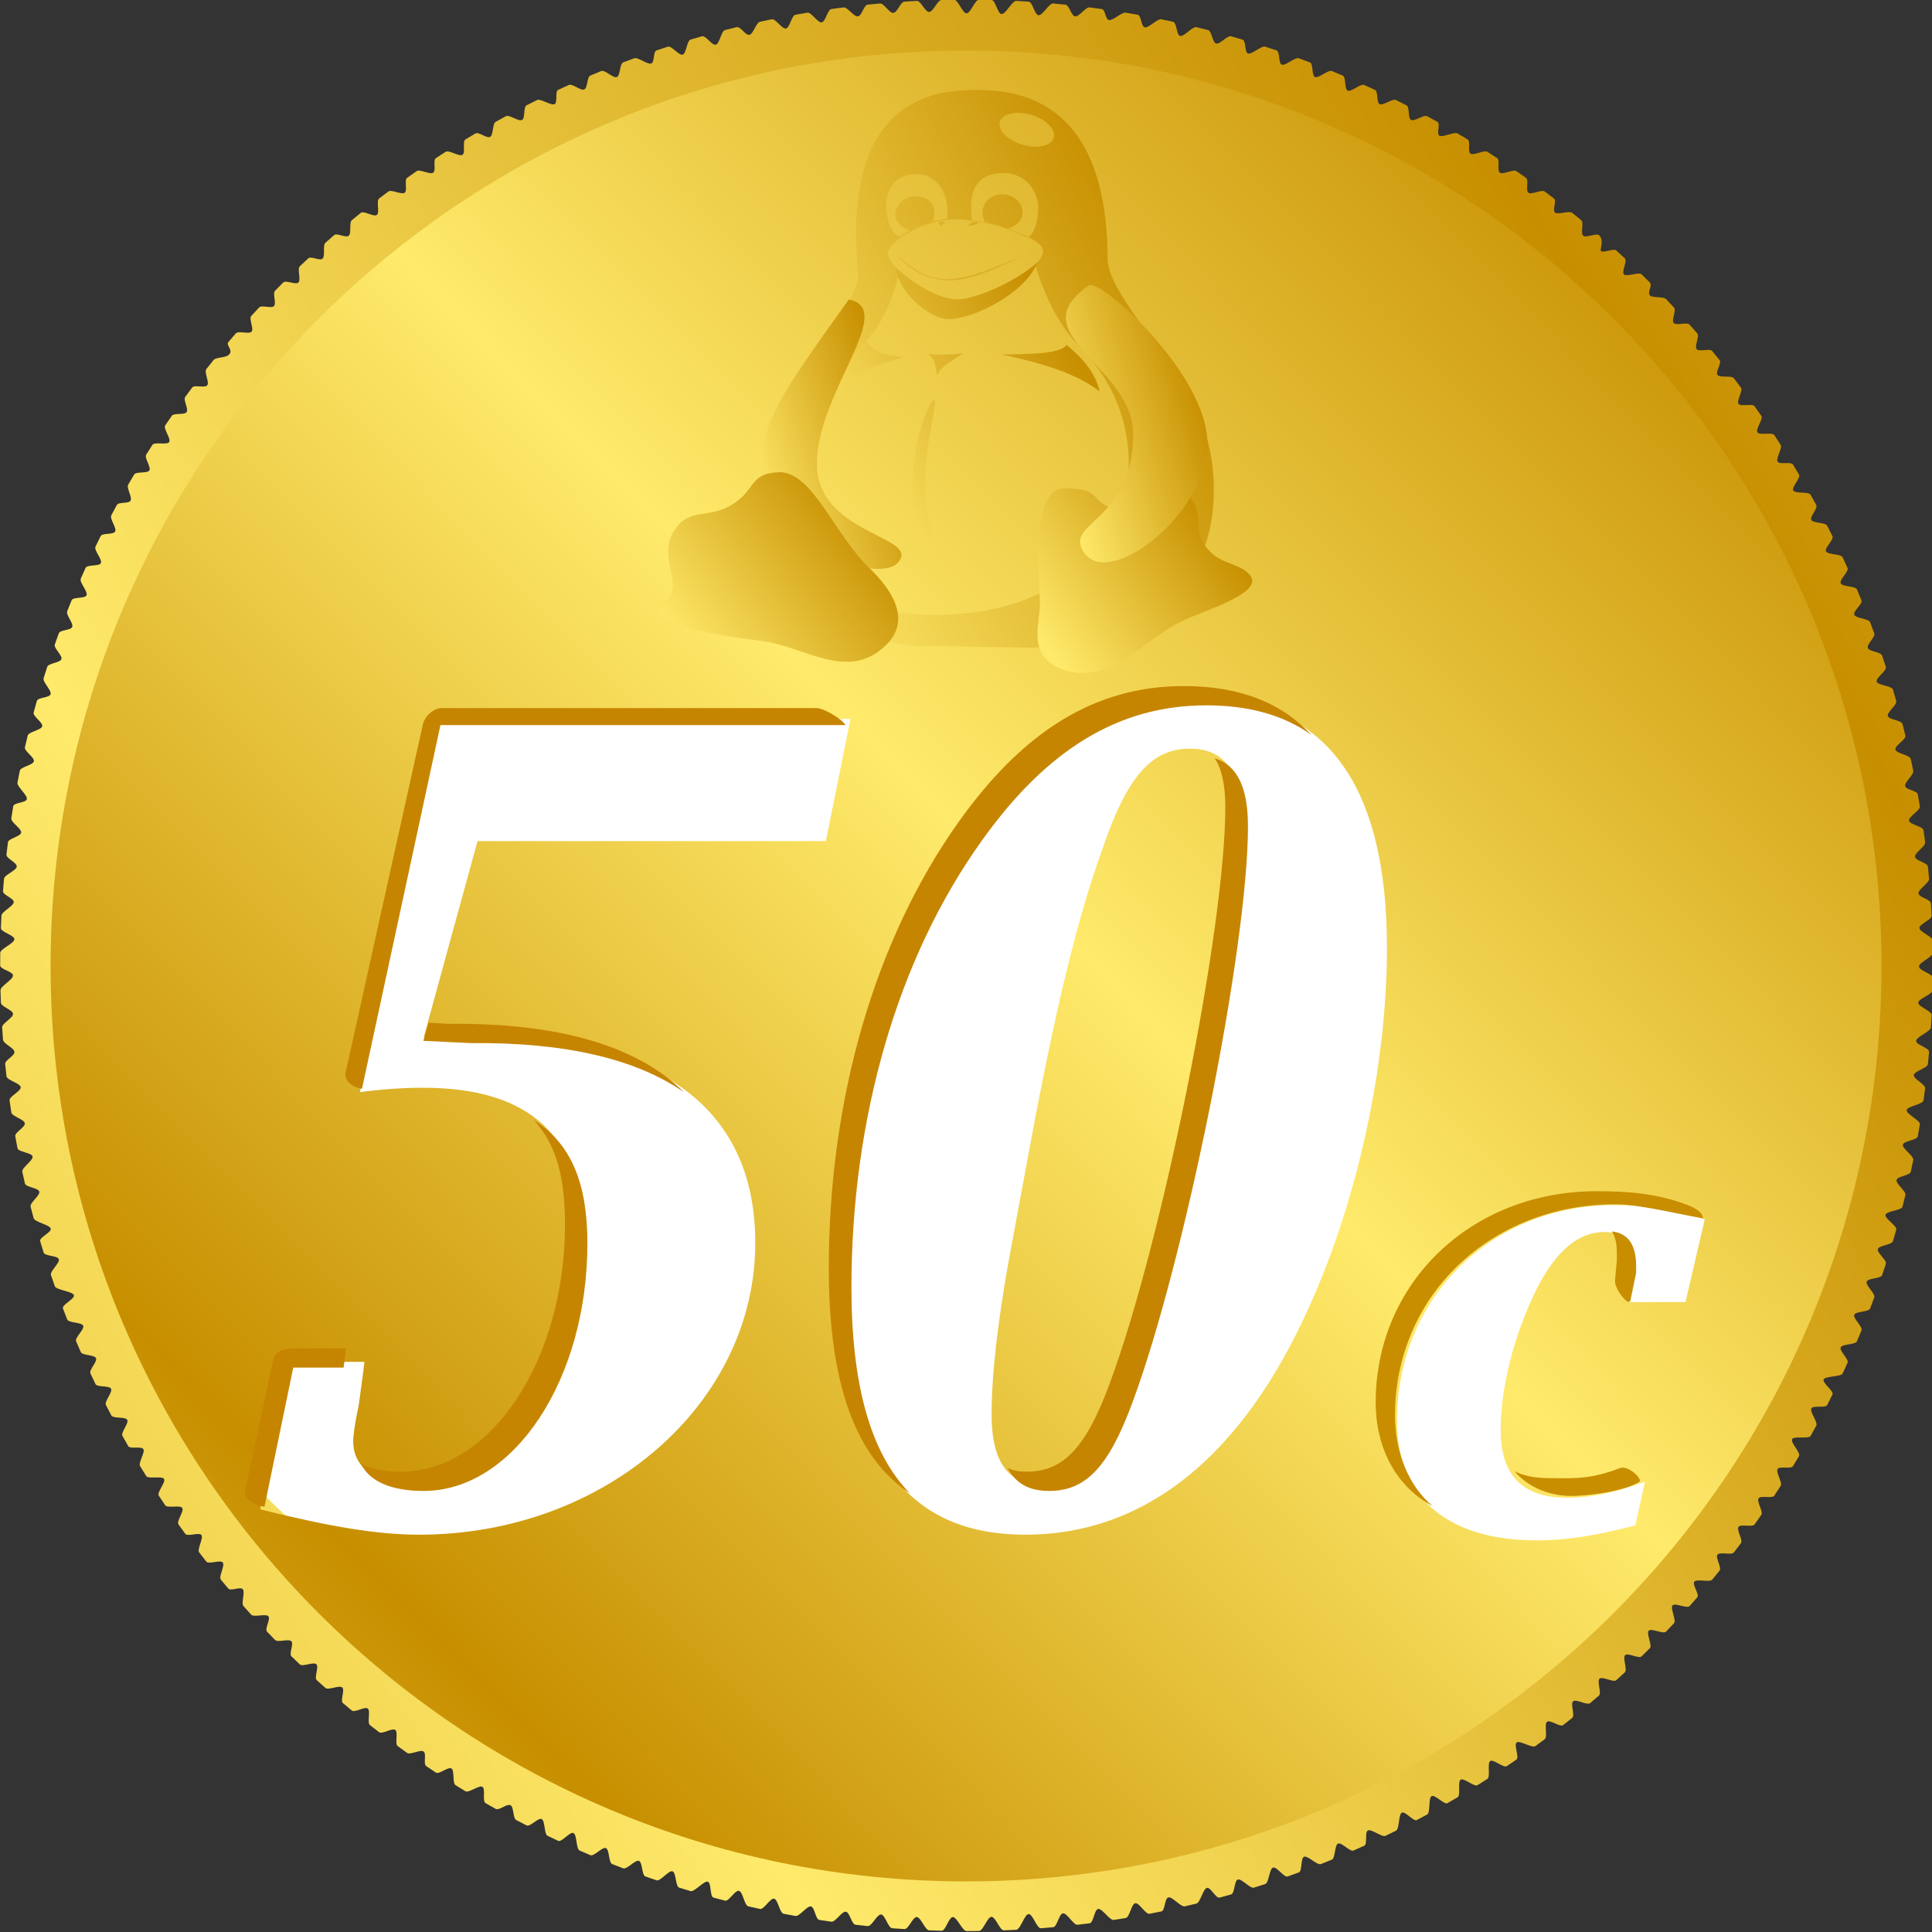
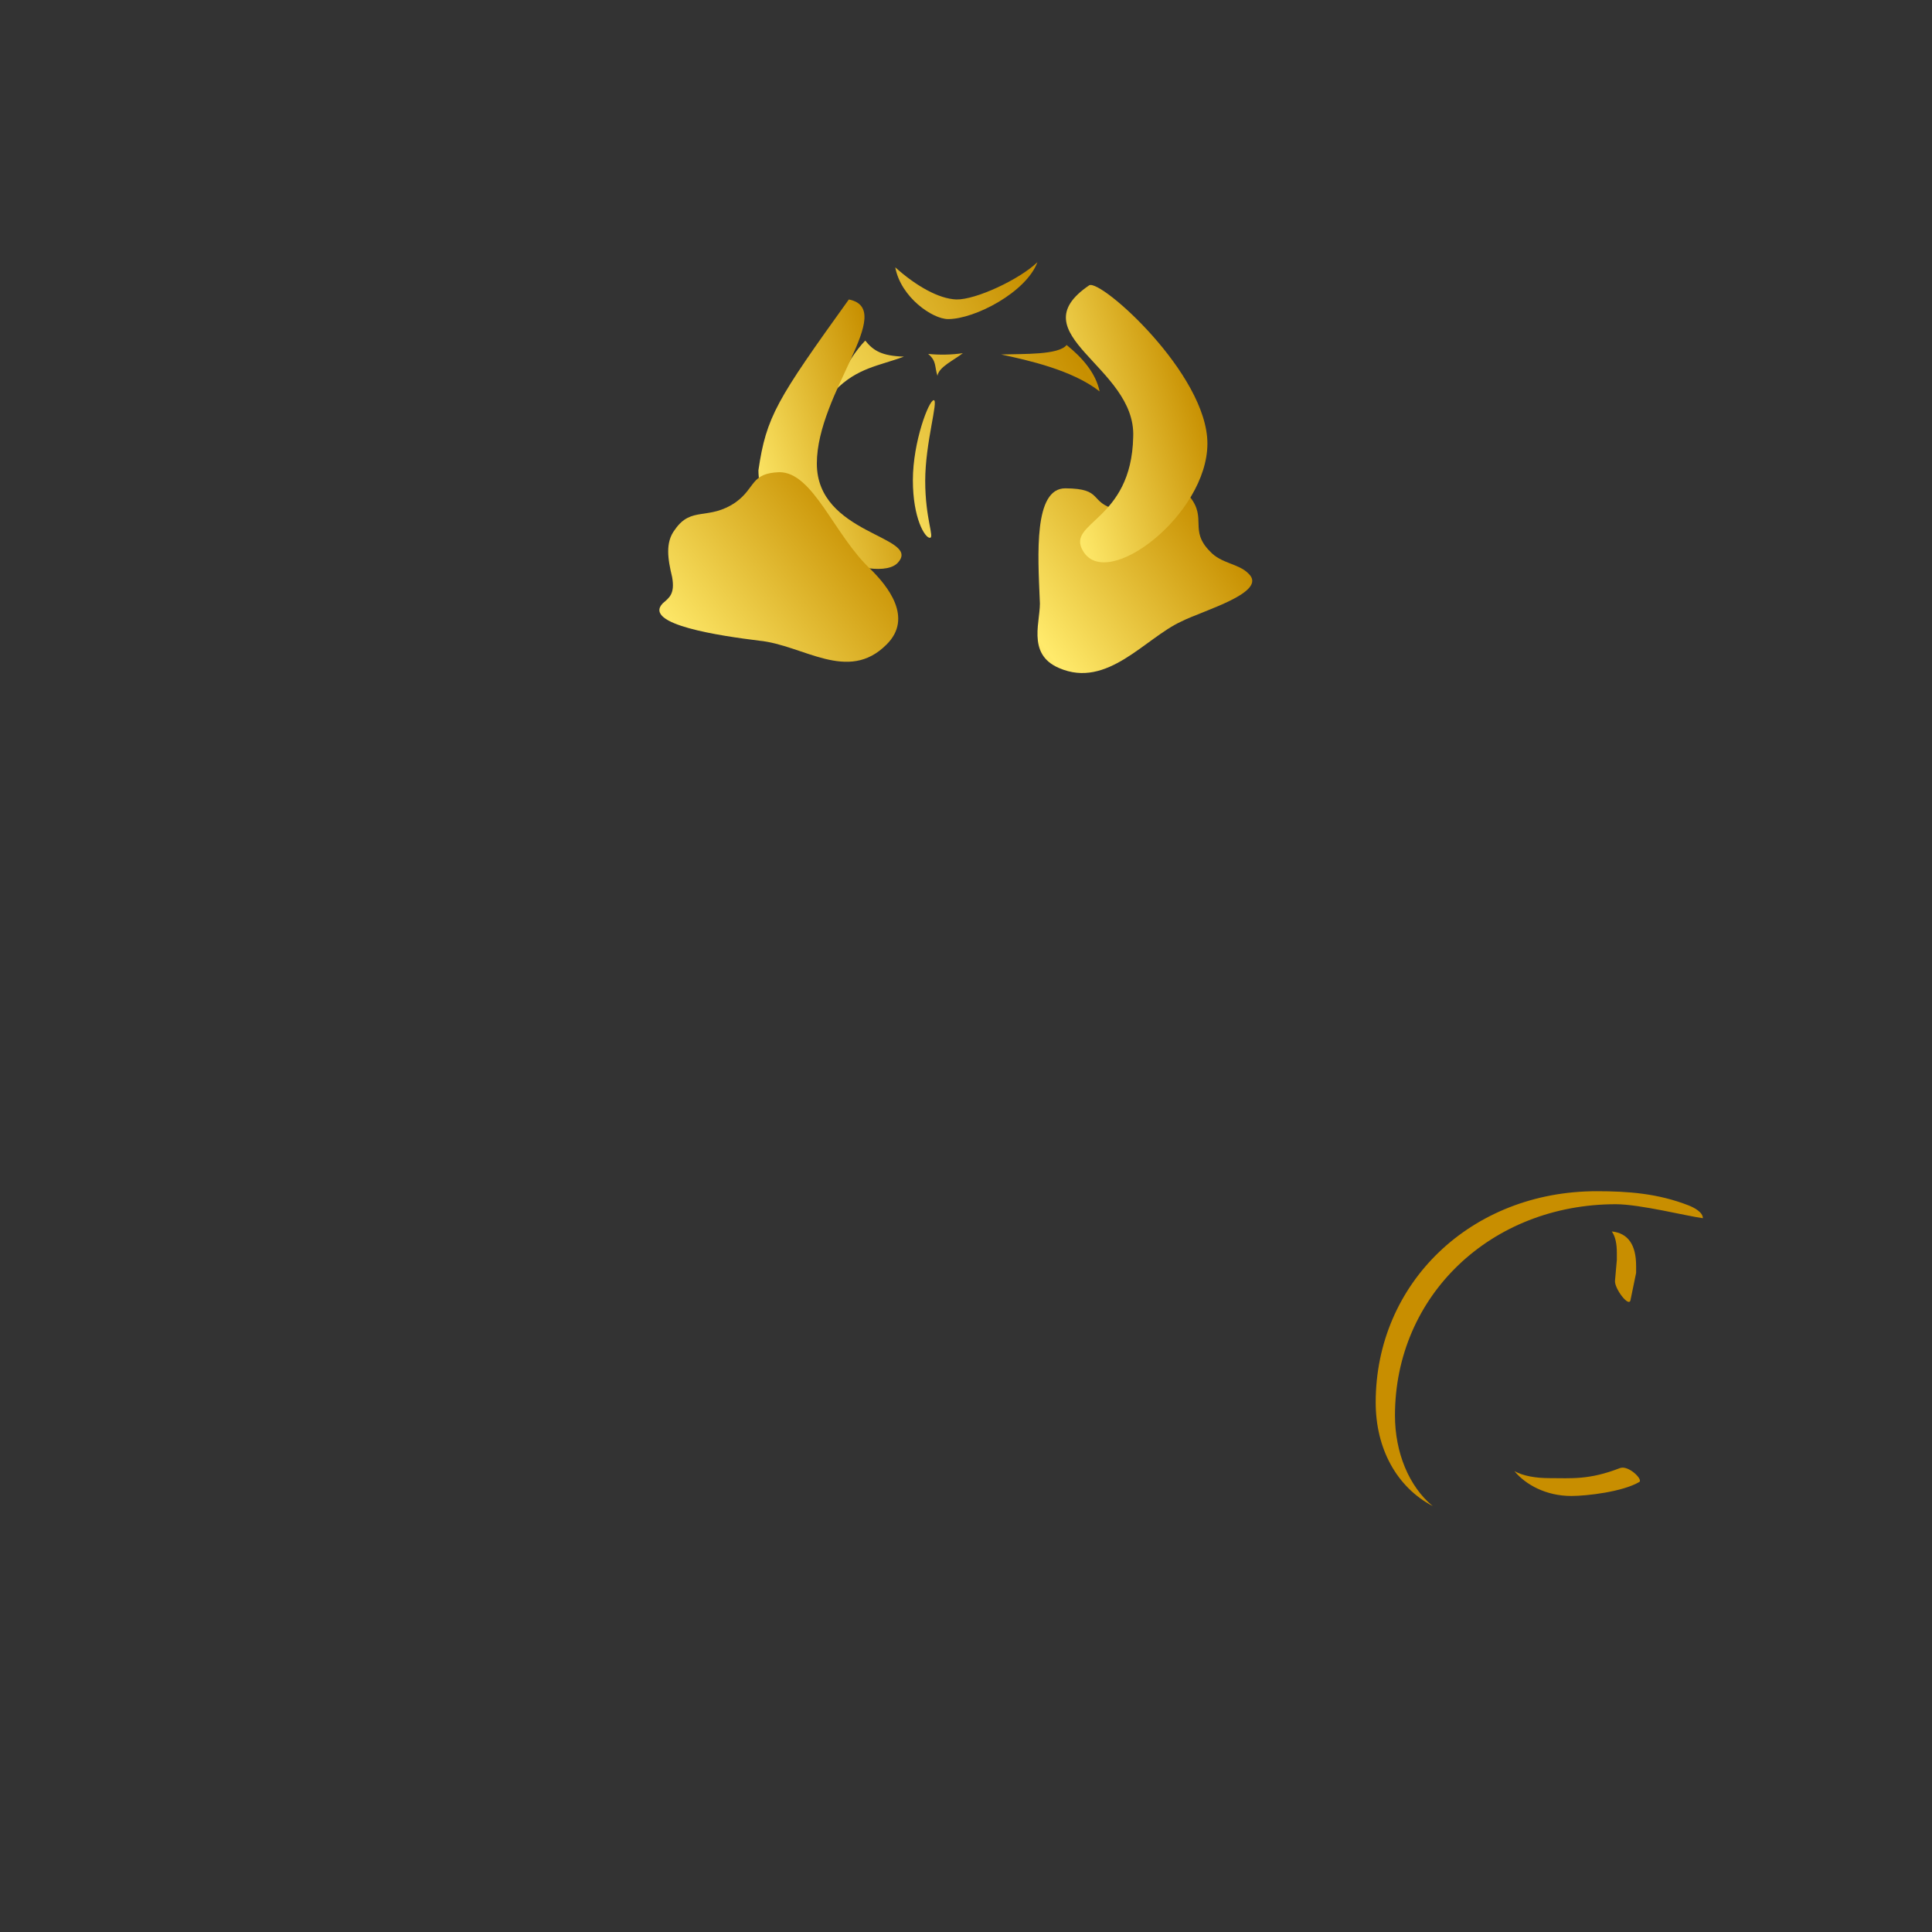
<svg xmlns="http://www.w3.org/2000/svg" xmlns:ns1="http://sodipodi.sourceforge.net/DTD/sodipodi-0.dtd" xmlns:ns2="http://www.inkscape.org/namespaces/inkscape" xmlns:xlink="http://www.w3.org/1999/xlink" id="svg699" ns1:version="0.32" width="501.23" height="501.23" xml:space="preserve" ns1:docname="c50c.svg" ns2:version="0.91 r13725" ns2:output_extension="org.inkscape.output.svg.inkscape" ns1:modified="true" version="1.0">
  <rect width="100%" height="100%" fill="#333333" stroke="none" />
  <defs id="defs701">
    <linearGradient id="linearGradient651">
      <stop style="stop-color:#c78f00;stop-opacity:1;" offset="0" id="stop652" />
      <stop style="stop-color:#ffea6b;stop-opacity:1;" offset="1" id="stop653" />
    </linearGradient>
    <linearGradient ns2:collect="always" xlink:href="#linearGradient651" id="linearGradient2197" spreadMethod="reflect" x1="517.349" y1="268.43" x2="205.899" y2="462.629" gradientTransform="scale(1.04,0.962)" gradientUnits="userSpaceOnUse" />
    <linearGradient ns2:collect="always" xlink:href="#linearGradient651" id="linearGradient2199" spreadMethod="reflect" x1="624.252" y1="364.388" x2="449.838" y2="535.091" gradientUnits="userSpaceOnUse" />
    <linearGradient ns2:collect="always" xlink:href="#linearGradient651" id="linearGradient2201" spreadMethod="reflect" x1="571.825" y1="131.991" x2="378.535" y2="251.589" gradientTransform="scale(0.977,1.024)" gradientUnits="userSpaceOnUse" />
    <linearGradient ns2:collect="always" xlink:href="#linearGradient651" id="linearGradient2203" spreadMethod="reflect" x1="628.903" y1="118.099" x2="461.945" y2="221.404" gradientTransform="scale(0.882,1.134)" gradientUnits="userSpaceOnUse" />
    <linearGradient ns2:collect="always" xlink:href="#linearGradient651" id="linearGradient2205" spreadMethod="reflect" x1="668.761" y1="145.512" x2="603.557" y2="185.856" gradientTransform="scale(0.935,1.069)" gradientUnits="userSpaceOnUse" />
    <linearGradient ns2:collect="always" xlink:href="#linearGradient651" id="linearGradient2207" spreadMethod="reflect" x1="833.959" y1="115.601" x2="786.549" y2="144.937" gradientTransform="scale(0.696,1.437)" gradientUnits="userSpaceOnUse" />
    <linearGradient ns2:collect="always" xlink:href="#linearGradient651" id="linearGradient2209" spreadMethod="reflect" x1="389.996" y1="343.508" x2="306.681" y2="395.059" gradientTransform="scale(1.64,0.61)" gradientUnits="userSpaceOnUse" />
    <linearGradient ns2:collect="always" xlink:href="#linearGradient651" id="linearGradient2211" spreadMethod="reflect" x1="649.694" y1="224.326" x2="601.605" y2="254.081" gradientTransform="scale(1.03,0.971)" gradientUnits="userSpaceOnUse" />
    <linearGradient ns2:collect="always" xlink:href="#linearGradient651" id="linearGradient2213" spreadMethod="reflect" x1="535.481" y1="228.657" x2="484.104" y2="260.446" gradientTransform="scale(1.072,0.933)" gradientUnits="userSpaceOnUse" />
    <linearGradient ns2:collect="always" xlink:href="#linearGradient651" id="linearGradient2215" spreadMethod="reflect" x1="969.688" y1="110.629" x2="921.855" y2="140.226" gradientTransform="scale(0.682,1.466)" gradientUnits="userSpaceOnUse" />
  </defs>
  <ns1:namedview id="base" ns2:zoom="0.36014217" ns2:cx="-112.48363" ns2:cy="526.18109" ns2:window-width="1366" ns2:window-height="713" ns2:window-x="-2" ns2:window-y="-3" ns2:current-layer="g2183" showgrid="false" ns2:window-maximized="1" />
  <g id="g2183" transform="translate(-150.971,-269.644)">
-     <path transform="matrix(1.028,0,0,1.111,17.076,72.836)" ns1:nodetypes="cssssssssssssssssssssssssssssssssssssssssssssssssssssssssssssssssssssssssssssssssssssssssssssssssssssssssssssssssssssssssssssssscssssssssssssssssssssssssssssssssssssssssssssssssssssssssssssssssssssssssssssssssssssssssssssssssssssssssssssssssssssssssssssssscssssssssssssssssssssssssssssssssssssssssssssssssssssssssssssssssssssssssssssssssssssssssssssssssssssssssssssssssssssssssssssssscsssssssssssssssssssssssssssssssssssssssssssssssssssssssssssssssssssssssssssssssssssssssssssssssssssssssssssssssssssssssssssssssc" id="path690" d="M 614.545,402.841 C 614.545,403.814 618.047,404.515 618.034,405.485 C 618.021,406.455 618.001,407.424 617.974,408.391 C 617.948,409.358 614.405,410.323 614.366,411.287 C 614.326,412.251 617.789,413.214 617.737,414.175 C 617.684,415.136 617.625,416.095 617.559,417.053 C 617.494,418.01 613.912,419.237 613.833,420.191 C 613.755,421.146 617.179,421.828 617.088,422.779 C 616.997,423.73 616.899,424.679 616.795,425.627 C 616.691,426.575 613.364,427.25 613.247,428.194 C 613.13,429.138 616.224,430.351 616.095,431.291 C 615.965,432.232 615.83,433.171 615.688,434.108 C 615.546,435.045 611.596,435.439 611.442,436.372 C 611.288,437.305 614.929,438.777 614.763,439.706 C 614.596,440.636 614.424,441.563 614.245,442.489 C 614.066,443.414 610.664,443.526 610.473,444.448 C 610.282,445.369 613.302,447.1 613.099,448.018 C 612.896,448.935 612.687,449.851 612.472,450.764 C 612.257,451.677 609.111,451.777 608.885,452.687 C 608.658,453.596 611.349,455.314 611.11,456.219 C 610.871,457.124 610.627,458.027 610.376,458.928 C 610.125,459.828 606.36,459.916 606.097,460.812 C 605.835,461.708 609.076,463.413 608.802,464.305 C 608.528,465.197 608.249,466.087 607.963,466.974 C 607.678,467.861 604.462,467.935 604.165,468.818 C 603.868,469.7 606.49,471.392 606.182,472.27 C 605.874,473.148 605.56,474.024 605.24,474.897 C 604.92,475.77 601.671,475.559 601.34,476.427 C 601.009,477.296 603.597,479.243 603.255,480.107 C 602.913,480.97 602.566,481.831 602.213,482.69 C 601.86,483.548 598.577,483.323 598.213,484.176 C 597.849,485.029 600.404,486.962 600.029,487.81 C 599.654,488.659 599.274,489.504 598.889,490.347 C 598.503,491.191 595.187,490.949 594.791,491.787 C 594.395,492.625 596.917,494.542 596.51,495.374 C 596.103,496.207 595.691,497.037 595.273,497.864 C 594.856,498.691 590.923,498.433 590.495,499.255 C 590.067,500.077 593.143,501.977 592.705,502.793 C 592.266,503.609 591.822,504.422 591.374,505.232 C 590.925,506.043 587.839,505.228 587.38,506.032 C 586.92,506.837 589.088,509.261 588.619,510.06 C 588.15,510.859 587.675,511.655 587.196,512.448 C 586.716,513.24 583.015,512.408 582.526,513.195 C 582.036,513.982 584.759,516.389 584.259,517.17 C 583.76,517.951 583.256,518.729 582.747,519.503 C 582.237,520.278 579.384,519.428 578.865,520.196 C 578.346,520.965 580.161,523.353 579.633,524.116 C 579.104,524.878 578.571,525.638 578.032,526.394 C 577.494,527.15 574.611,526.281 574.063,527.03 C 573.516,527.78 575.303,530.149 574.745,530.893 C 574.188,531.636 573.626,532.376 573.059,533.113 C 572.493,533.85 569.582,532.961 569.006,533.691 C 568.43,534.421 570.189,536.771 569.604,537.494 C 569.018,538.218 568.428,538.938 567.834,539.655 C 567.24,540.371 564.302,539.462 563.698,540.172 C 563.095,540.882 564.826,543.211 564.214,543.914 C 563.602,544.617 562.985,545.317 562.364,546.013 C 561.742,546.709 558.484,545.779 557.854,546.468 C 557.224,547.157 559.222,549.465 558.583,550.147 C 557.944,550.829 557.301,551.508 556.654,552.182 C 556.006,552.857 553.015,551.365 552.359,552.032 C 551.702,552.7 553.382,555.527 552.717,556.187 C 552.053,556.847 551.384,557.503 550.711,558.156 C 550.038,558.809 547.021,557.294 546.34,557.94 C 545.658,558.585 547.313,561.39 546.623,562.027 C 545.933,562.665 545.24,563.299 544.542,563.929 C 543.844,564.559 541.095,563.021 540.389,563.644 C 539.683,564.266 541.021,567.048 540.307,567.662 C 539.593,568.277 538.875,568.887 538.153,569.494 C 537.431,570.101 534.658,568.54 533.929,569.139 C 533.199,569.737 534.513,572.495 533.775,573.086 C 533.038,573.677 532.296,574.264 531.551,574.846 C 530.806,575.429 528.01,573.844 527.257,574.418 C 526.504,574.993 527.795,577.727 527.034,578.293 C 526.274,578.859 525.51,579.421 524.742,579.979 C 523.974,580.537 521.448,578.657 520.673,579.207 C 519.898,579.756 520.874,582.735 520.091,583.276 C 519.308,583.817 518.522,584.354 517.733,584.887 C 516.943,585.419 513.81,583.514 513.013,584.038 C 512.216,584.562 513.755,587.515 512.952,588.031 C 512.148,588.546 511.34,589.057 510.529,589.563 C 509.718,590.07 507.149,587.868 506.332,588.366 C 505.514,588.864 506.447,592.061 505.623,592.55 C 504.798,593.039 503.97,593.523 503.139,594.003 C 502.307,594.483 499.718,592.254 498.88,592.725 C 498.042,593.196 498.955,596.366 498.11,596.828 C 497.266,597.29 496.418,597.747 495.567,598.199 C 494.716,598.652 492.399,596.125 491.541,596.569 C 490.684,597.012 491.285,600.425 490.421,600.859 C 489.557,601.293 488.69,601.722 487.82,602.147 C 486.95,602.571 484.907,600.016 484.031,600.432 C 483.154,600.847 483.445,604.231 482.562,604.637 C 481.68,605.043 480.794,605.443 479.906,605.839 C 479.017,606.235 476.371,604.192 475.476,604.578 C 474.582,604.965 475.439,607.779 474.539,608.156 C 473.639,608.532 472.736,608.904 471.829,609.27 C 470.923,609.637 468.845,607.294 467.933,607.651 C 467.021,608.007 467.276,611.063 466.359,611.41 C 465.441,611.756 464.521,612.098 463.598,612.435 C 462.675,612.771 460.287,610.398 459.359,610.725 C 458.43,611.051 458.962,614.077 458.028,614.393 C 457.094,614.709 456.157,615.02 455.218,615.326 C 454.279,615.632 452.46,612.958 451.516,613.253 C 450.571,613.549 450.502,616.814 449.552,617.099 C 448.603,617.384 447.651,617.664 446.696,617.938 C 445.741,618.213 443.614,615.778 442.655,616.042 C 441.695,616.306 441.903,619.268 440.939,619.522 C 439.974,619.775 439.007,620.023 438.038,620.265 C 437.069,620.508 435.804,617.77 434.83,618.002 C 433.856,618.234 433.172,621.435 432.194,621.656 C 431.215,621.877 430.234,622.092 429.25,622.302 C 428.267,622.512 426.112,620.012 425.124,620.211 C 424.136,620.41 424.316,623.307 423.324,623.495 C 422.332,623.683 421.337,623.865 420.34,624.041 C 419.344,624.218 417.76,621.414 416.759,621.58 C 415.758,621.745 415.34,624.879 414.335,625.033 C 413.33,625.187 412.323,625.336 411.314,625.478 C 410.305,625.621 408.416,622.783 407.403,622.914 C 406.39,623.045 406.252,626.145 405.235,626.265 C 404.217,626.384 403.198,626.498 402.177,626.606 C 401.156,626.714 399.548,623.841 398.524,623.938 C 397.499,624.034 397.057,627.099 396.029,627.183 C 395,627.268 393.97,627.346 392.938,627.419 C 391.905,627.491 390.871,624.043 389.836,624.103 C 388.8,624.164 387.762,627.734 386.723,627.783 C 385.684,627.832 384.643,627.874 383.601,627.911 C 382.558,627.948 381.514,624.733 380.468,624.758 C 379.422,624.782 378.375,628.046 377.325,628.058 C 376.276,628.07 375.226,628.076 374.173,628.076 C 373.121,628.076 371.778,624.825 370.729,624.813 C 369.68,624.801 368.924,628.027 367.878,628.003 C 366.833,627.978 365.788,627.948 364.746,627.911 C 363.703,627.874 362.662,624.857 361.623,624.808 C 360.584,624.76 359.546,627.68 358.511,627.619 C 357.475,627.558 356.441,627.491 355.409,627.419 C 354.377,627.346 353.639,624.293 352.61,624.209 C 351.582,624.124 350.263,627.008 349.238,626.912 C 348.213,626.816 347.19,626.714 346.169,626.606 C 345.148,626.498 344.714,623.68 343.697,623.56 C 342.68,623.441 341.079,626.02 340.066,625.889 C 339.053,625.758 338.042,625.621 337.033,625.478 C 336.023,625.336 335.894,622.483 334.889,622.329 C 333.884,622.175 332.003,624.72 331.002,624.554 C 330.001,624.389 329.003,624.218 328.006,624.041 C 327.009,623.865 326.6,620.708 325.608,620.52 C 324.615,620.333 323.04,623.114 322.053,622.915 C 321.065,622.716 320.079,622.512 319.096,622.302 C 318.113,622.092 317.716,618.902 316.738,618.681 C 315.759,618.46 314.198,621.209 313.224,620.977 C 312.25,620.745 311.278,620.508 310.309,620.265 C 309.339,620.023 309.835,616.8 308.87,616.547 C 307.906,616.294 305.481,619.01 304.522,618.746 C 303.562,618.482 302.605,618.213 301.651,617.938 C 300.696,617.664 300.914,614.409 299.964,614.124 C 299.015,613.839 296.898,616.523 295.954,616.228 C 295.009,615.932 294.067,615.632 293.128,615.326 C 292.189,615.02 292.423,612.005 291.489,611.689 C 290.555,611.372 288.454,613.755 287.525,613.429 C 286.597,613.102 285.671,612.771 284.748,612.435 C 283.825,612.098 284.075,609.052 283.158,608.706 C 282.24,608.359 280.156,610.712 279.244,610.355 C 278.332,609.998 277.423,609.637 276.517,609.27 C 275.611,608.904 275.877,605.558 274.977,605.181 C 274.077,604.805 272.01,607.398 271.115,607.012 C 270.221,606.626 269.329,606.235 268.441,605.839 C 267.552,605.443 267.837,602.338 266.954,601.933 C 266.072,601.527 264.022,603.821 263.146,603.406 C 262.27,602.991 261.397,602.571 260.526,602.147 C 259.656,601.722 259.959,599.13 259.095,598.696 C 258.231,598.262 256.2,599.986 255.343,599.543 C 254.485,599.1 253.631,598.652 252.78,598.199 C 251.929,597.747 252.835,594.856 251.991,594.394 C 251.146,593.933 248.55,595.9 247.712,595.429 C 246.874,594.958 246.039,594.483 245.208,594.003 C 244.377,593.523 245.011,590.605 244.186,590.116 C 243.362,589.627 241.078,591.568 240.26,591.07 C 239.442,590.572 238.628,590.07 237.817,589.563 C 237.006,589.057 237.953,586.653 237.15,586.138 C 236.346,585.622 233.791,586.996 232.994,586.472 C 232.197,585.948 231.404,585.419 230.614,584.887 C 229.824,584.354 230.793,581.654 230.01,581.113 C 229.228,580.572 226.694,582.19 225.919,581.64 C 225.144,581.091 224.372,580.537 223.604,579.979 C 222.837,579.421 223.827,576.696 223.067,576.13 C 222.306,575.563 219.795,577.156 219.042,576.582 C 218.29,576.007 217.541,575.429 216.795,574.846 C 216.05,574.264 217.356,571.784 216.619,571.193 C 215.881,570.603 213.1,571.901 212.371,571.302 C 211.641,570.703 210.915,570.101 210.193,569.494 C 209.471,568.887 210.801,566.384 210.087,565.769 C 209.373,565.155 206.616,566.429 205.91,565.807 C 205.204,565.185 204.502,564.559 203.805,563.929 C 203.107,563.299 204.46,561.042 203.771,560.405 C 203.081,559.767 200.348,560.748 199.667,560.103 C 198.986,559.458 198.309,558.809 197.636,558.156 C 196.963,557.503 198.633,555.225 197.969,554.564 C 197.304,553.904 194.304,554.863 193.648,554.196 C 192.992,553.528 192.34,552.857 191.693,552.182 C 191.045,551.508 192.157,548.936 191.518,548.254 C 190.879,547.572 188.49,548.78 187.86,548.091 C 187.23,547.402 186.604,546.709 185.983,546.013 C 185.362,545.317 187.084,542.725 186.472,542.021 C 185.86,541.318 182.912,542.505 182.309,541.795 C 181.706,541.085 181.107,540.371 180.512,539.655 C 179.918,538.938 181.668,536.325 181.083,535.601 C 180.497,534.878 177.577,536.044 177.001,535.313 C 176.425,534.583 175.854,533.85 175.287,533.113 C 174.72,532.376 176.791,530.014 176.233,529.27 C 175.676,528.527 172.491,529.403 171.944,528.653 C 171.396,527.903 170.853,527.15 170.314,526.394 C 169.776,525.638 172.167,523.256 171.638,522.493 C 171.11,521.731 167.661,522.588 167.142,521.819 C 166.623,521.05 166.109,520.278 165.6,519.503 C 165.091,518.729 166.926,516.328 166.427,515.547 C 165.927,514.766 163.093,515.605 162.604,514.817 C 162.114,514.03 161.63,513.24 161.151,512.448 C 160.671,511.655 162.829,509.507 162.36,508.708 C 161.89,507.909 158.794,508.459 158.335,507.655 C 157.876,506.85 157.422,506.043 156.973,505.232 C 156.524,504.422 158.712,502.257 158.274,501.441 C 157.835,500.625 154.77,501.158 154.342,500.337 C 153.914,499.515 153.491,498.691 153.073,497.864 C 152.655,497.037 154.875,495.125 154.468,494.293 C 154.061,493.46 151.027,493.707 150.631,492.869 C 150.235,492.031 149.844,491.191 149.458,490.347 C 149.072,489.504 151.616,487.577 151.242,486.729 C 150.867,485.88 147.573,486.111 147.209,485.258 C 146.845,484.404 146.487,483.548 146.133,482.69 C 145.78,481.831 149.235,480.429 148.893,479.566 C 148.551,478.702 144.413,478.377 144.082,477.509 C 143.751,476.641 143.426,475.77 143.107,474.897 C 142.787,474.024 145.398,472.066 145.089,471.188 C 144.781,470.31 141.554,470.512 141.257,469.629 C 140.96,468.746 140.669,467.861 140.383,466.974 C 140.098,466.087 143.328,464.927 143.054,464.035 C 142.78,463.143 139.002,462.519 138.74,461.623 C 138.478,460.727 138.221,459.828 137.97,458.928 C 137.72,458.027 140.4,456.313 140.161,455.408 C 139.922,454.503 136.764,454.407 136.538,453.498 C 136.311,452.589 136.089,451.677 135.875,450.764 C 135.659,449.851 138.667,448.124 138.464,447.207 C 138.261,446.289 134.847,446.181 134.656,445.259 C 134.465,444.338 134.28,443.414 134.102,442.489 C 133.923,441.563 136.675,440.365 136.508,439.436 C 136.342,438.507 133.257,437.846 133.103,436.913 C 132.948,435.979 132.8,435.045 132.659,434.108 C 132.517,433.171 135.598,431.962 135.469,431.021 C 135.34,430.081 132,429.409 131.883,428.465 C 131.766,427.521 131.656,426.575 131.552,425.627 C 131.448,424.679 133.982,423.73 133.891,422.779 C 133.799,421.828 131.082,420.875 131.004,419.921 C 130.925,418.966 130.853,418.01 130.787,417.053 C 130.722,416.095 133.587,414.865 133.534,413.904 C 133.482,412.943 130.511,412.251 130.471,411.287 C 130.432,410.323 130.399,409.358 130.372,408.391 C 130.346,407.424 133.543,405.914 133.53,404.944 C 133.516,403.974 130.292,403.543 130.292,402.57 C 130.292,401.597 130.299,400.626 130.312,399.656 C 130.326,398.686 133.855,397.447 133.881,396.479 C 133.908,395.512 130.432,394.817 130.471,393.853 C 130.511,392.889 130.557,391.927 130.61,390.966 C 130.662,390.005 133.646,388.775 133.712,387.817 C 133.778,386.86 130.925,386.174 131.004,385.22 C 131.082,384.265 131.167,383.313 131.258,382.362 C 131.35,381.411 134.372,380.461 134.476,379.514 C 134.58,378.566 131.766,377.62 131.883,376.676 C 132,375.732 132.123,374.79 132.252,373.849 C 132.381,372.909 135.441,372.511 135.583,371.574 C 135.725,370.637 132.948,369.161 133.103,368.228 C 133.257,367.295 133.417,366.363 133.584,365.434 C 133.75,364.505 136.847,364.659 137.026,363.733 C 137.205,362.808 134.465,360.803 134.656,359.882 C 134.847,358.96 135.044,358.04 135.247,357.123 C 135.45,356.205 138.584,355.831 138.799,354.917 C 139.014,354.004 136.311,352.552 136.538,351.643 C 136.764,350.733 136.998,349.826 137.236,348.921 C 137.475,348.016 140.644,347.654 140.895,346.754 C 141.146,345.853 138.478,344.414 138.74,343.517 C 139.002,342.621 139.27,341.727 139.544,340.835 C 139.818,339.943 142.73,340.135 143.015,339.248 C 143.301,338.361 140.96,336.394 141.257,335.512 C 141.554,334.629 141.856,333.749 142.165,332.871 C 142.473,331.993 145.419,331.928 145.739,331.055 C 146.058,330.182 143.751,328.5 144.082,327.632 C 144.413,326.763 144.749,325.897 145.091,325.034 C 145.433,324.17 148.12,324.391 148.473,323.532 C 148.826,322.674 146.845,320.736 147.209,319.883 C 147.573,319.029 147.942,318.179 148.317,317.33 C 148.692,316.482 151.704,316.988 152.09,316.145 C 152.476,315.302 150.235,313.11 150.631,312.272 C 151.027,311.434 151.429,310.599 151.836,309.766 C 152.243,308.934 155.288,309.456 155.705,308.629 C 156.123,307.802 153.914,305.626 154.342,304.804 C 154.77,303.983 155.203,303.164 155.642,302.348 C 156.08,301.532 158.864,302.071 159.312,301.26 C 159.761,300.45 157.876,298.29 158.335,297.486 C 158.794,296.681 159.258,295.879 159.728,295.081 C 160.197,294.282 162.718,294.838 163.198,294.045 C 163.677,293.252 162.114,291.11 162.604,290.323 C 163.093,289.536 163.588,288.752 164.087,287.971 C 164.586,287.19 167.43,287.764 167.94,286.989 C 168.449,286.214 166.623,284.09 167.142,283.322 C 167.661,282.553 168.185,281.787 168.714,281.025 C 169.242,280.262 172.408,281.125 172.946,280.369 C 173.485,279.613 171.396,277.238 171.944,276.488 C 172.491,275.738 173.044,274.991 173.601,274.248 C 174.159,273.505 176.768,274.117 177.334,273.38 C 177.901,272.643 176.425,270.557 177.001,269.827 C 177.577,269.097 178.158,268.37 178.743,267.646 C 179.328,266.923 181.965,267.825 182.56,267.108 C 183.154,266.392 181.706,264.056 182.309,263.346 C 182.912,262.636 183.52,261.929 184.132,261.226 C 184.745,260.523 187.38,260.715 188.03,259.939 C 189.201,258.974 187.23,257.739 187.86,257.05 C 188.49,256.361 189.125,255.675 189.763,254.993 C 190.402,254.311 193.093,255.256 193.74,254.581 C 194.388,253.906 192.992,251.613 193.648,250.945 C 194.304,250.278 194.965,249.614 195.629,248.954 C 196.294,248.293 198.717,249.26 199.39,248.607 C 200.063,247.954 198.986,245.683 199.667,245.038 C 200.348,244.392 201.034,243.751 201.724,243.113 C 202.413,242.476 204.862,243.735 205.559,243.105 C 206.257,242.475 205.204,239.956 205.91,239.333 C 206.616,238.711 207.326,238.093 208.04,237.478 C 208.754,236.864 210.934,238.146 211.656,237.539 C 212.377,236.933 211.641,234.437 212.371,233.838 C 213.1,233.24 213.834,232.645 214.571,232.054 C 215.309,231.464 217.512,232.77 218.258,232.187 C 219.003,231.605 218.29,229.133 219.042,228.559 C 219.795,227.984 220.552,227.414 221.312,226.848 C 222.072,226.281 224.591,227.883 225.359,227.325 C 226.127,226.767 225.144,224.05 225.919,223.5 C 226.694,222.951 227.473,222.405 228.256,221.864 C 229.038,221.323 231.579,222.679 232.369,222.147 C 233.158,221.614 232.197,219.193 232.994,218.669 C 233.791,218.145 234.591,217.625 235.395,217.11 C 236.199,216.595 238.761,217.976 239.572,217.47 C 240.383,216.963 239.442,214.568 240.26,214.071 C 241.078,213.573 241.899,213.079 242.724,212.591 C 243.549,212.102 246.131,213.781 246.963,213.301 C 247.794,212.821 246.874,210.182 247.712,209.711 C 248.55,209.24 249.392,208.774 250.236,208.312 C 251.081,207.851 253.099,209.557 253.95,209.104 C 254.801,208.652 254.485,206.041 255.343,205.597 C 256.2,205.154 257.061,204.715 257.925,204.281 C 258.789,203.848 261.118,205.582 261.989,205.157 C 262.859,204.733 262.27,202.149 263.146,201.734 C 264.022,201.319 264.902,200.909 265.784,200.504 C 266.667,200.098 269.307,201.861 270.195,201.465 C 271.084,201.069 270.221,198.515 271.115,198.128 C 272.01,197.742 272.907,197.361 273.807,196.985 C 274.708,196.608 276.781,198.4 277.687,198.034 C 278.593,197.667 278.332,195.142 279.244,194.786 C 280.156,194.429 281.07,194.077 281.988,193.731 C 282.905,193.384 284.995,195.476 285.918,195.14 C 286.841,194.803 286.597,192.038 287.525,191.712 C 288.454,191.385 289.385,191.064 290.319,190.748 C 291.253,190.431 293.651,192.284 294.591,191.978 C 295.53,191.672 295.009,189.208 295.954,188.913 C 296.898,188.617 297.845,188.327 298.794,188.042 C 299.744,187.757 301.573,190.181 302.528,189.906 C 303.482,189.632 303.562,186.659 304.522,186.395 C 305.481,186.131 306.443,185.872 307.408,185.619 C 308.372,185.365 309.924,187.822 310.894,187.579 C 311.863,187.337 312.25,184.395 313.224,184.164 C 314.198,183.932 315.174,183.706 316.153,183.485 C 317.132,183.264 318.405,185.482 319.388,185.272 C 320.372,185.062 321.065,182.424 322.053,182.225 C 323.04,182.027 324.031,181.833 325.023,181.646 C 326.015,181.458 327.594,183.98 328.591,183.803 C 329.587,183.627 330.001,180.752 331.002,180.586 C 332.003,180.421 333.006,180.261 334.011,180.107 C 335.016,179.953 336.608,182.509 337.618,182.367 C 338.627,182.224 339.053,179.383 340.066,179.252 C 341.079,179.121 342.095,178.995 343.112,178.876 C 344.129,178.756 345.733,181.076 346.754,180.968 C 347.775,180.861 348.213,178.325 349.238,178.228 C 350.263,178.132 351.289,178.042 352.318,177.957 C 353.346,177.873 354.669,180.228 355.701,180.155 C 356.733,180.083 357.475,177.582 358.511,177.522 C 359.546,177.461 360.584,177.406 361.623,177.357 C 362.662,177.309 363.703,179.97 364.746,179.934 C 365.788,179.897 366.833,177.162 367.878,177.138 C 368.924,177.113 369.972,177.095 371.021,177.083 C 372.07,177.07 373.121,180.252 374.173,180.252 C 375.226,180.252 376.276,177.07 377.325,177.083 C 378.375,177.095 379.422,177.113 380.468,177.138 C 381.514,177.162 381.983,180.381 383.026,180.418 C 384.068,180.454 385.684,177.309 386.723,177.357 C 387.762,177.406 388.8,177.461 389.836,177.522 C 390.871,177.582 391.32,180.624 392.353,180.696 C 393.385,180.769 395,177.873 396.029,177.957 C 397.057,178.042 398.084,178.132 399.109,178.228 C 400.133,178.325 400.571,180.861 401.592,180.968 C 402.613,181.076 404.217,178.756 405.235,178.876 C 406.252,178.995 407.267,179.121 408.28,179.252 C 409.293,179.383 409.135,181.683 410.144,181.826 C 411.153,181.968 413.33,179.953 414.335,180.107 C 415.34,180.261 416.343,180.421 417.344,180.586 C 418.345,180.752 418.174,183.356 419.171,183.533 C 420.167,183.709 422.332,181.458 423.324,181.646 C 424.316,181.833 425.306,182.027 426.294,182.225 C 427.282,182.424 427.098,185.333 428.081,185.543 C 429.064,185.753 431.215,183.264 432.194,183.485 C 433.172,183.706 434.149,183.932 435.123,184.164 C 436.097,184.395 436.191,187.066 437.161,187.309 C 438.13,187.551 439.974,185.365 440.939,185.619 C 441.903,185.872 442.865,186.131 443.825,186.395 C 444.784,186.659 444.279,189.362 445.234,189.636 C 446.188,189.911 448.603,187.757 449.552,188.042 C 450.502,188.327 451.449,188.617 452.393,188.913 C 453.337,189.208 452.817,191.943 453.756,192.248 C 454.695,192.554 457.094,190.431 458.028,190.748 C 458.962,191.064 459.893,191.385 460.821,191.712 C 461.75,192.038 461.213,194.803 462.136,195.14 C 463.059,195.476 465.441,193.384 466.359,193.731 C 467.276,194.077 468.191,194.429 469.103,194.786 C 470.014,195.142 469.461,197.937 470.367,198.304 C 471.273,198.671 473.639,196.608 474.539,196.985 C 475.439,197.361 476.337,197.742 477.231,198.128 C 478.126,198.515 477.555,201.069 478.443,201.465 C 479.332,201.861 481.68,200.098 482.562,200.504 C 483.445,200.909 484.324,201.319 485.2,201.734 C 486.077,202.149 485.488,204.732 486.358,205.157 C 487.228,205.582 489.557,203.848 490.421,204.281 C 491.285,204.715 492.146,205.154 493.003,205.597 C 493.861,206.041 492.668,208.381 493.519,208.834 C 494.371,209.286 497.266,207.851 498.11,208.312 C 498.955,208.774 499.796,209.24 500.634,209.711 C 501.472,210.182 500.552,212.55 501.384,213.03 C 502.215,213.51 504.798,212.102 505.623,212.591 C 506.447,213.079 507.268,213.573 508.086,214.071 C 508.904,214.568 507.964,216.964 508.775,217.47 C 509.586,217.977 512.148,216.595 512.952,217.11 C 513.755,217.625 514.556,218.145 515.353,218.669 C 516.15,219.193 515.188,221.614 515.978,222.147 C 516.768,222.679 519.308,221.323 520.091,221.864 C 520.874,222.405 521.652,222.951 522.428,223.5 C 523.203,224.05 521.927,226.226 522.695,226.784 C 523.463,227.342 526.274,226.281 527.034,226.848 C 527.795,227.414 528.551,227.984 529.304,228.559 C 530.057,229.133 529.051,231.605 529.796,232.187 C 530.542,232.77 532.977,231.535 533.775,232.054 C 535.097,233.186 534.076,235.133 534.221,235.731 C 534.951,236.33 537.431,235.04 538.153,235.647 C 538.875,236.253 539.593,236.864 540.307,237.478 C 541.021,238.093 539.391,240.604 540.097,241.226 C 540.803,241.849 543.844,240.582 544.542,241.212 C 545.24,241.842 545.933,242.476 546.623,243.113 C 547.313,243.751 545.951,245.474 546.632,246.119 C 547.313,246.764 550.038,246.332 550.711,246.984 C 551.384,247.637 552.053,248.293 552.717,248.954 C 553.382,249.614 551.995,251.9 552.651,252.567 C 553.307,253.235 556.006,252.284 556.654,252.958 C 557.301,253.633 557.944,254.311 558.583,254.993 C 559.222,255.675 557.809,257.983 558.439,258.672 C 559.069,259.361 561.742,258.431 562.364,259.127 C 562.985,259.824 563.602,260.523 564.214,261.226 C 564.826,261.929 563.095,263.988 563.698,264.698 C 564.302,265.408 567.24,264.769 567.834,265.486 C 568.428,266.203 569.018,266.923 569.604,267.646 C 570.189,268.37 568.43,270.719 569.006,271.45 C 569.582,272.18 572.493,271.291 573.059,272.028 C 573.626,272.764 574.188,273.505 574.745,274.248 C 575.303,274.991 573.223,277.36 573.771,278.11 C 574.319,278.86 577.494,277.99 578.032,278.747 C 578.571,279.503 579.104,280.262 579.633,281.025 C 580.161,281.787 578.346,284.175 578.865,284.944 C 579.384,285.713 582.237,284.862 582.747,285.637 C 583.256,286.412 583.76,287.19 584.259,287.971 C 584.759,288.752 582.329,290.888 582.818,291.675 C 583.308,292.462 586.716,291.9 587.196,292.693 C 587.675,293.486 588.15,294.282 588.619,295.081 C 589.088,295.879 586.92,297.763 587.38,298.567 C 587.839,299.372 590.925,299.098 591.374,299.908 C 591.822,300.719 592.266,301.532 592.705,302.348 C 593.143,303.164 590.652,305.064 591.08,305.886 C 591.508,306.707 594.856,306.45 595.273,307.277 C 595.691,308.104 596.103,308.934 596.51,309.766 C 596.917,310.599 594.395,312.516 594.791,313.353 C 595.187,314.191 598.503,313.95 598.889,314.793 C 599.274,315.636 599.654,316.482 600.029,317.33 C 600.404,318.179 597.849,319.841 598.213,320.694 C 598.577,321.548 601.86,321.592 602.213,322.451 C 602.566,323.309 602.913,324.17 603.255,325.034 C 603.597,325.897 601.302,327.574 601.632,328.443 C 601.963,329.311 604.92,329.371 605.24,330.244 C 605.56,331.117 605.874,331.993 606.182,332.871 C 606.49,333.749 603.576,335.44 603.873,336.323 C 604.17,337.205 607.678,337.279 607.963,338.166 C 608.249,339.054 608.528,339.943 608.802,340.835 C 609.076,341.727 606.42,343.432 606.682,344.329 C 606.944,345.225 610.125,345.312 610.376,346.213 C 610.627,347.113 610.871,348.016 611.11,348.921 C 611.349,349.826 608.365,351.274 608.592,352.183 C 608.819,353.093 612.257,353.463 612.472,354.377 C 612.687,355.29 612.896,356.205 613.099,357.123 C 613.302,358.04 610.867,359.771 611.058,360.693 C 611.249,361.614 614.066,361.726 614.245,362.652 C 614.424,363.577 614.596,364.505 614.763,365.434 C 614.929,366.363 611.873,367.836 612.027,368.769 C 612.181,369.702 615.546,370.096 615.688,371.033 C 615.83,371.97 615.965,372.909 616.095,373.849 C 616.224,374.79 613.423,376.273 613.539,377.217 C 613.656,378.161 616.691,378.566 616.795,379.514 C 616.899,380.461 616.997,381.411 617.088,382.362 C 617.179,383.313 614.34,384.806 614.418,385.761 C 614.497,386.715 617.494,387.13 617.559,388.088 C 617.625,389.046 617.684,390.005 617.737,390.966 C 617.789,391.927 614.619,392.889 614.658,393.853 C 614.698,394.817 617.948,395.783 617.974,396.75 C 618.001,397.717 618.021,398.686 618.034,399.656 C 618.047,400.626 614.545,401.868 614.545,402.841 z " style="font-size:12px;fill:url(#linearGradient2197);fill-rule:evenodd;stroke-width:1" />
-     <rect style="fill:#ffffff;fill-opacity:1;fill-rule:evenodd;stroke:none;stroke-width:3.5;stroke-linecap:round;stroke-linejoin:round;stroke-miterlimit:4;stroke-opacity:1;stroke-dasharray:none;stroke-dashoffset:0" id="rect6160" width="430.386" height="249.901" x="187.068" y="440.448" ry="104.677" />
-     <path ns1:nodetypes="ccccccccccccccccccccccccccccccccccccccccccccccccccccccccccccccccccccc" id="path648" d="M 577.734,654.05 C 569.713,657.001 563.297,658.244 557.772,658.244 C 546.008,658.244 540.305,652.496 540.305,640.69 C 540.305,629.505 543.691,616.145 549.573,604.184 C 554.563,594.242 560.445,589.271 567.218,589.271 C 572.387,589.271 574.882,592.378 574.882,598.591 L 574.882,599.213 L 574.882,600.456 L 573.991,606.048 L 573.635,607.446 L 588.25,607.446 L 593.24,586.008 C 585.042,583.368 577.734,582.28 569.713,582.28 C 537.809,582.28 513.391,606.514 513.391,638.204 C 513.391,658.089 526.402,669.273 549.751,669.273 C 557.059,669.273 564.366,668.186 575.239,665.39 L 577.734,654.05 z M 218.485,661.225 C 236.791,665.794 248.995,667.794 259.746,667.794 C 307.981,667.794 346.917,633.807 346.917,592.109 C 346.917,556.409 321.056,538.13 271.95,538.701 L 260.908,538.701 L 274.856,487.864 L 365.223,487.864 L 371.615,456.163 L 264.104,456.163 L 244.346,552.981 C 250.738,552.125 256.55,551.839 260.618,551.839 C 288.803,551.839 302.169,564.691 302.169,590.681 C 302.169,626.096 282.991,654.942 259.746,654.942 C 248.704,654.942 242.602,650.658 242.602,643.517 C 242.602,642.375 242.893,639.519 244.055,634.092 L 245.217,625.524 L 245.508,622.954 L 226.04,622.954 L 218.485,661.225 z M 419.56,559.55 C 425.661,527.848 430.892,506.714 436.994,489.863 C 443.386,471.014 449.779,463.874 459.658,463.874 C 468.666,463.874 473.024,469.871 473.024,482.438 C 473.024,513.854 456.753,595.251 443.096,632.093 C 436.994,648.658 431.182,654.942 421.594,654.942 C 412.586,654.942 408.227,648.944 408.227,636.663 C 408.227,625.81 409.971,611.53 412.876,595.536 L 419.56,559.55 z M 462.273,451.022 C 439.609,451.022 421.012,462.446 404.159,486.151 C 382.366,516.71 370.453,558.122 370.453,602.105 C 370.453,646.373 385.563,667.794 416.944,667.794 C 448.035,667.794 473.315,647.516 490.749,608.388 C 503.244,580.685 510.799,545.841 510.799,515.568 C 510.799,472.727 494.527,451.022 462.273,451.022 z M 612.498,536.131 C 612.498,536.131 612.498,524.707 612.498,536.131 z M 238.601,590.405 L 238.601,590.405 z M 460.132,586.14 C 460.132,586.14 460.132,580.641 460.132,586.14 z M 254.004,467.903 L 254.004,467.903 z M 639.096,520.248 C 639.096,651.415 532.764,757.747 401.596,757.747 C 270.429,757.747 164.096,651.415 164.096,520.248 C 164.096,389.08 270.429,282.748 401.596,282.748 C 532.764,282.748 639.096,389.08 639.096,520.248 z M 390.97,631.273 L 390.97,631.273 z M 265.326,412.787 L 265.326,412.787 z " style="font-size:48px;font-style:italic;font-weight:bold;fill:url(#linearGradient2199);font-family:Luxi Serif" />
    <g style="font-size:12px;fill:url(#linearGradient2201)" transform="matrix(0.71,0,0,0.666,45.701,221.885)" id="g944">
-       <path id="path943" d="M 489.278,157.631 C 486.772,158.647 483.694,159.962 480.892,161.423 C 479.342,161.006 475.428,159.274 475.428,155.334 C 475.428,151.395 478.715,148.201 482.771,148.201 C 488.079,148.201 490.74,151.812 489.278,157.631 z M 521.931,154.542 C 521.931,158.481 518.018,160.213 516.677,160.839 C 513.039,159.587 510.169,158.69 508.081,158.091 C 505.576,152.273 509.281,147.409 514.589,147.409 C 518.644,147.409 521.931,150.602 521.931,154.542 z M 554.013,282.146 C 539.72,299.092 519.796,311.767 487.723,311.237 C 455.033,310.137 444.734,294.834 446.429,254.597 C 447.438,237.48 453.055,223.221 459.411,212.543 C 462.707,204.534 471.547,201.745 476.988,177.151 C 485.615,185.484 494.435,188.327 497.947,188.368 C 504.63,188.5 521.127,180.749 526.521,174.944 C 532.803,196.121 539.725,203.287 544.25,208.414 C 571.813,240.208 557.189,277.697 554.013,282.146 z M 494.287,157.059 C 487.712,157.64 481.731,160.345 477.727,163.528 C 475.279,165.209 472.064,157.889 472.064,152.412 C 472.064,145.021 475.264,139.546 483.471,139.546 C 490.999,139.546 495.515,147.939 494.287,157.059 z M 503.398,157.455 C 509.771,158.148 517.888,161.271 522.762,163.773 C 525.476,165.454 527.628,158.285 527.628,152.808 C 527.628,147.002 523.859,139.149 514.76,139.149 C 505.191,139.149 502.037,145.957 503.398,157.455 z M 504.72,106.748 C 474.713,106.428 457.109,126.495 461.861,178.93 C 463.584,198.238 361.052,308.565 481.469,323.227 L 525.574,324.02 C 606.83,319.264 591.702,249.105 588.899,241.103 C 580.632,213.48 553.195,187.453 553.002,172.625 C 552.814,127.353 535.865,106.275 504.72,106.748 z M 529.396,169.245 C 529.752,177.204 506.421,188.58 497.523,188.58 C 490.247,188.58 473.23,177.623 472.71,170.241 C 472.432,166.698 484.829,156.897 498.072,157.178 C 508.645,157.178 529.106,164.066 529.396,169.245 z M 505.632,158.671 C 504.892,159.112 502.511,159.884 502.269,159.814 C 501.759,159.707 502.936,158.889 503.134,158.385 C 503.312,157.911 506.372,158.23 505.632,158.671 z M 491.241,158.337 C 491.235,158.771 491.757,159.586 492.191,159.593 C 492.588,159.069 492.982,158.646 493.427,158.221 C 493.885,157.829 491.248,157.996 491.241,158.337 z M 475.86,171.008 C 475.197,169.892 481.804,180.511 494.418,180.924 C 505.206,181.305 518.872,172.425 527.163,168.921 C 494.235,184.859 489.641,183.049 475.86,171.008 z M 532.981,126.165 C 531.325,129.091 525.723,129.714 520.467,127.557 C 515.212,125.399 512.294,121.278 513.95,118.351 C 515.606,115.425 521.208,114.802 526.464,116.96 C 531.719,119.117 534.637,123.239 532.981,126.165 z " style="font-size:12px;fill:url(#linearGradient2203);fill-rule:evenodd" />
      <path transform="matrix(1.381,0,0,1.342,-335.148,-21.474)" ns1:nodetypes="cccccccccccccccccccccc" id="path871" d="M 594.852,209.012 C 594.852,220.102 597.374,225.548 596.069,225.548 C 594.765,225.548 591.589,219.893 591.589,208.803 C 591.589,197.713 595.809,185.597 597.113,185.597 C 598.418,185.597 594.852,197.922 594.852,209.012 z M 632.27,169.58 C 636.446,173.297 639.96,177.675 641.004,183.062 C 633.845,176.84 621.884,173.959 614.934,172.33 C 621.049,172.121 630.123,172.503 632.27,169.58 z M 595.628,172.159 C 597.912,174.279 597.273,175.773 598.095,178.519 C 598.455,175.911 602.573,173.929 604.812,171.948 C 601.959,172.436 598.48,172.506 595.628,172.159 z M 578.985,168.302 C 576.673,170.958 573.79,175.239 570.989,182.792 C 576.895,176.152 582.689,175.629 589.221,172.957 C 583.315,172.748 581.132,171.225 578.985,168.302 z M 624.536,145.545 C 621.584,154.254 608.006,162.059 600.918,162.059 C 596.783,162.059 588.403,155.741 586.926,147.032 C 592.431,152.456 598.446,156.175 603.083,156.36 C 608.211,156.488 619.777,150.57 624.536,145.545 z " style="font-size:12px;fill:url(#linearGradient2205);fill-rule:evenodd" />
      <path transform="matrix(1.381,0,0,1.342,-335.148,-21.474)" ns1:nodetypes="csccc" id="path758" d="M 566.178,204.005 C 566.178,224.598 593.484,225.005 587.808,232.522 C 582.64,239.91 550.72,226.535 550.72,205.942 C 552.808,190.359 555.566,185.505 574.645,156.366 C 587.54,159.197 566.178,183.411 566.178,204.005 z " style="font-size:12px;fill:url(#linearGradient2207);fill-rule:evenodd" />
      <g style="font-size:12px;fill:url(#linearGradient2209)" transform="matrix(1.381,0,0,1.342,-325.219,-15.602)" id="g1065">
        <path transform="translate(-7.188,-4.375)" ns1:nodetypes="csssscsss" id="path842" d="M 662.602,249.841 C 652.956,254.72 643.024,269.404 630.293,263.362 C 621.353,259.215 625.663,249.164 625.156,243.531 C 624.668,230.55 623.507,211.131 631.947,211.184 C 642.155,211.246 638.026,215.255 645.42,217.344 C 653.505,219.306 658.739,209.047 664.847,213.609 C 669.479,219.944 664.622,223.322 670.205,229.491 C 673.168,233.06 677.751,232.984 680.354,235.897 C 685.774,241.348 668.32,246.654 662.602,249.841 z " style="font-size:12px;fill:url(#linearGradient2211);fill-rule:evenodd" />
        <path transform="translate(-7.188,-4.375)" ns1:nodetypes="cssssssss" id="path843" d="M 550.891,255.401 C 562.595,256.653 574.367,267.804 584.603,256.54 C 591.832,248.725 584.743,239.391 580.515,234.79 C 570.734,224.827 565.241,206.427 556.223,206.499 C 548.588,206.809 550.063,210.982 544.701,215.234 C 537.495,220.649 532.989,216.239 528.639,223.151 C 525.987,226.895 526.759,231.779 527.886,236.951 C 528.678,241.871 527.098,242.949 525.416,244.55 C 519.933,250.733 540.853,254.032 550.891,255.401 z " style="font-size:12px;fill:url(#linearGradient2213);fill-rule:evenodd" />
      </g>
      <path transform="matrix(1.381,0,0,1.342,-335.148,-21.474)" ns1:nodetypes="cscss" id="path857" d="M 649.884,196.25 C 649.432,220.815 631.991,220.915 636.606,229.361 C 642.877,241.254 669.519,218.781 669.519,198.187 C 669.519,178.011 641.319,150.385 638.249,152.248 C 619.103,166.488 650.679,175.788 649.884,196.25 z " style="font-size:12px;fill:url(#linearGradient2215);fill-rule:evenodd" />
    </g>
-     <path ns1:nodetypes="ccccccssccccccccccccccccccccccccccccccsssccccccc" id="path651" d="M 214.5,656.813 C 214.109,658.619 218.023,660.425 219.586,660.55 L 227.051,624.449 L 240.114,624.449 L 240.426,622.011 L 240.739,619.449 L 228.152,619.449 C 225.138,619.449 222.395,619.749 221.767,622.697 L 214.5,656.813 z M 458.114,447.636 C 435.364,447.636 416.739,459.011 399.801,482.699 C 377.989,513.261 365.989,554.636 365.989,598.636 C 365.989,628.324 372.801,647.699 386.989,657.011 C 376.801,646.636 371.864,628.824 371.864,603.636 C 371.864,559.699 383.801,518.261 405.676,487.761 C 422.551,464.074 441.239,452.636 463.926,452.636 C 474.864,452.636 483.989,455.136 491.114,460.261 C 483.301,451.761 472.239,447.636 458.114,447.636 z M 289.454,560.244 C 295.329,566.494 297.551,575.324 297.551,587.199 C 297.551,622.574 278.301,651.449 254.989,651.449 C 250.739,651.449 247.176,650.824 244.676,649.449 C 246.739,653.886 252.364,656.449 260.864,656.449 C 284.176,656.449 303.364,627.636 303.364,592.199 C 303.364,576.824 299.267,566.369 289.454,560.244 z M 466.114,466.386 C 467.989,469.199 468.864,473.449 468.864,479.011 C 468.864,510.386 452.551,591.761 438.864,628.574 C 432.739,645.136 426.926,651.449 417.301,651.449 C 415.426,651.449 413.801,651.199 412.426,650.511 C 414.489,654.574 418.051,656.449 423.176,656.449 C 432.739,656.449 438.614,650.136 444.739,633.574 C 458.426,596.761 474.739,515.449 474.739,484.011 C 474.739,474.011 471.989,468.136 466.114,466.386 z M 370.352,457.761 L 265.239,457.761 L 244.881,552.107 C 242.137,551.687 239.939,549.727 240.732,547.444 L 260.678,457.581 C 261.145,455.478 263.411,453.352 265.565,453.352 L 362.747,453.352 C 364.721,453.352 369.293,456.095 370.352,457.761 z M 328.426,553.011 C 315.864,544.261 297.301,540.011 273.051,540.261 L 260.808,539.671 L 262.183,534.966 L 267.239,535.261 C 295.676,534.949 316.301,540.886 328.426,553.011 z " style="font-size:48px;font-style:italic;font-weight:bold;fill:#c68500;fill-opacity:1;stroke-width:1;font-family:Luxi Serif" />
    <path ns1:nodetypes="ccccssccccccccccscccccss" id="path666" d="M 569.125,589.125 C 573.375,589.562 575.438,592.625 575.438,598.062 L 575.438,598.625 L 575.438,599.875 L 573.977,606.954 C 573.571,608.923 569.784,603.915 569.96,601.913 L 570.438,596.5 L 570.438,595.312 L 570.438,594.688 C 570.438,592.312 570.062,590.438 569.125,589.125 z M 592.768,585.69 C 588.774,585.177 576.438,582.062 570.188,582.062 C 537.75,582.062 512.875,605.812 512.875,636.875 C 512.875,646.438 516.48,655.253 522.668,660.378 C 513.293,655.44 507.875,645.438 507.875,633.5 C 507.875,602.438 532.688,578.688 565.188,578.688 C 573.312,578.688 581.04,579.241 589.062,582.375 C 590.588,582.971 592.744,584.151 592.768,585.69 z M 571.225,650.524 C 563.205,653.64 558.625,653.125 553,653.125 C 549.312,653.125 546.188,652.562 543.875,651.312 C 546.75,654.812 552.064,657.753 558.626,657.753 C 562.689,657.753 571.963,656.663 576.259,654.125 C 577.309,653.504 573.425,649.669 571.225,650.524 z " style="font-size:48px;font-style:italic;font-weight:bold;fill:#c88e00;fill-opacity:1;stroke-width:1;font-family:Luxi Serif" />
  </g>
</svg>